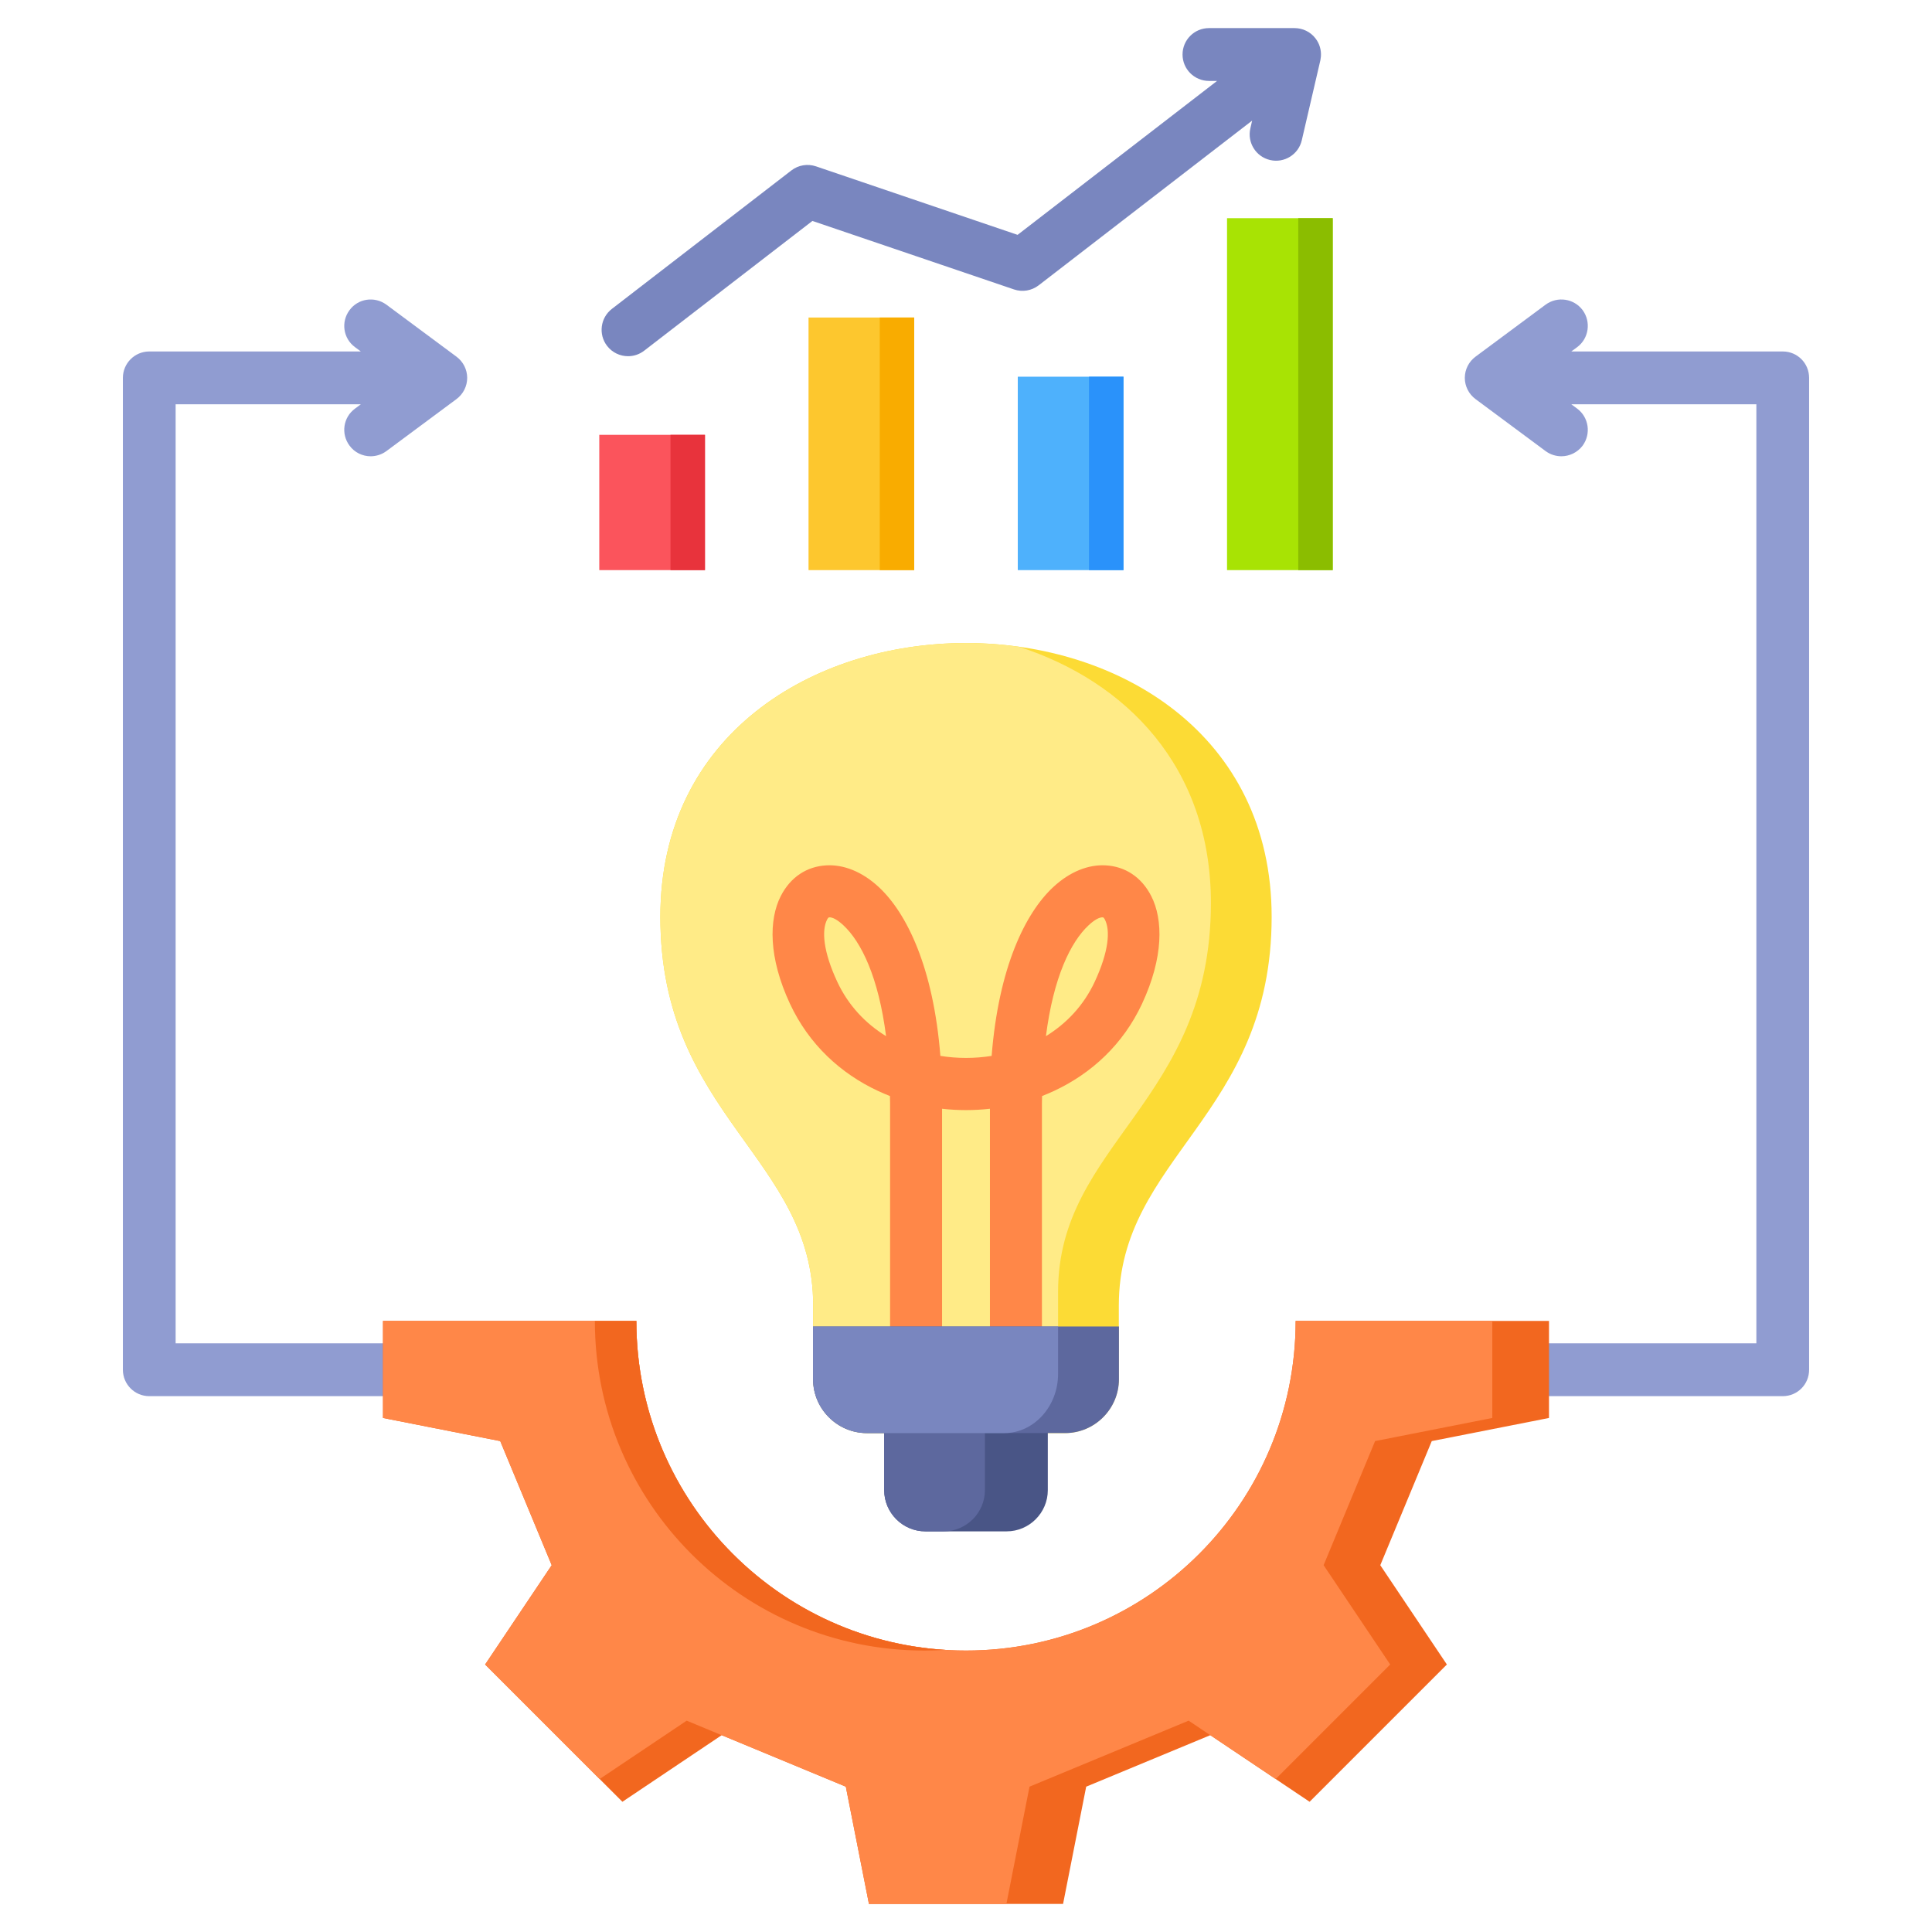
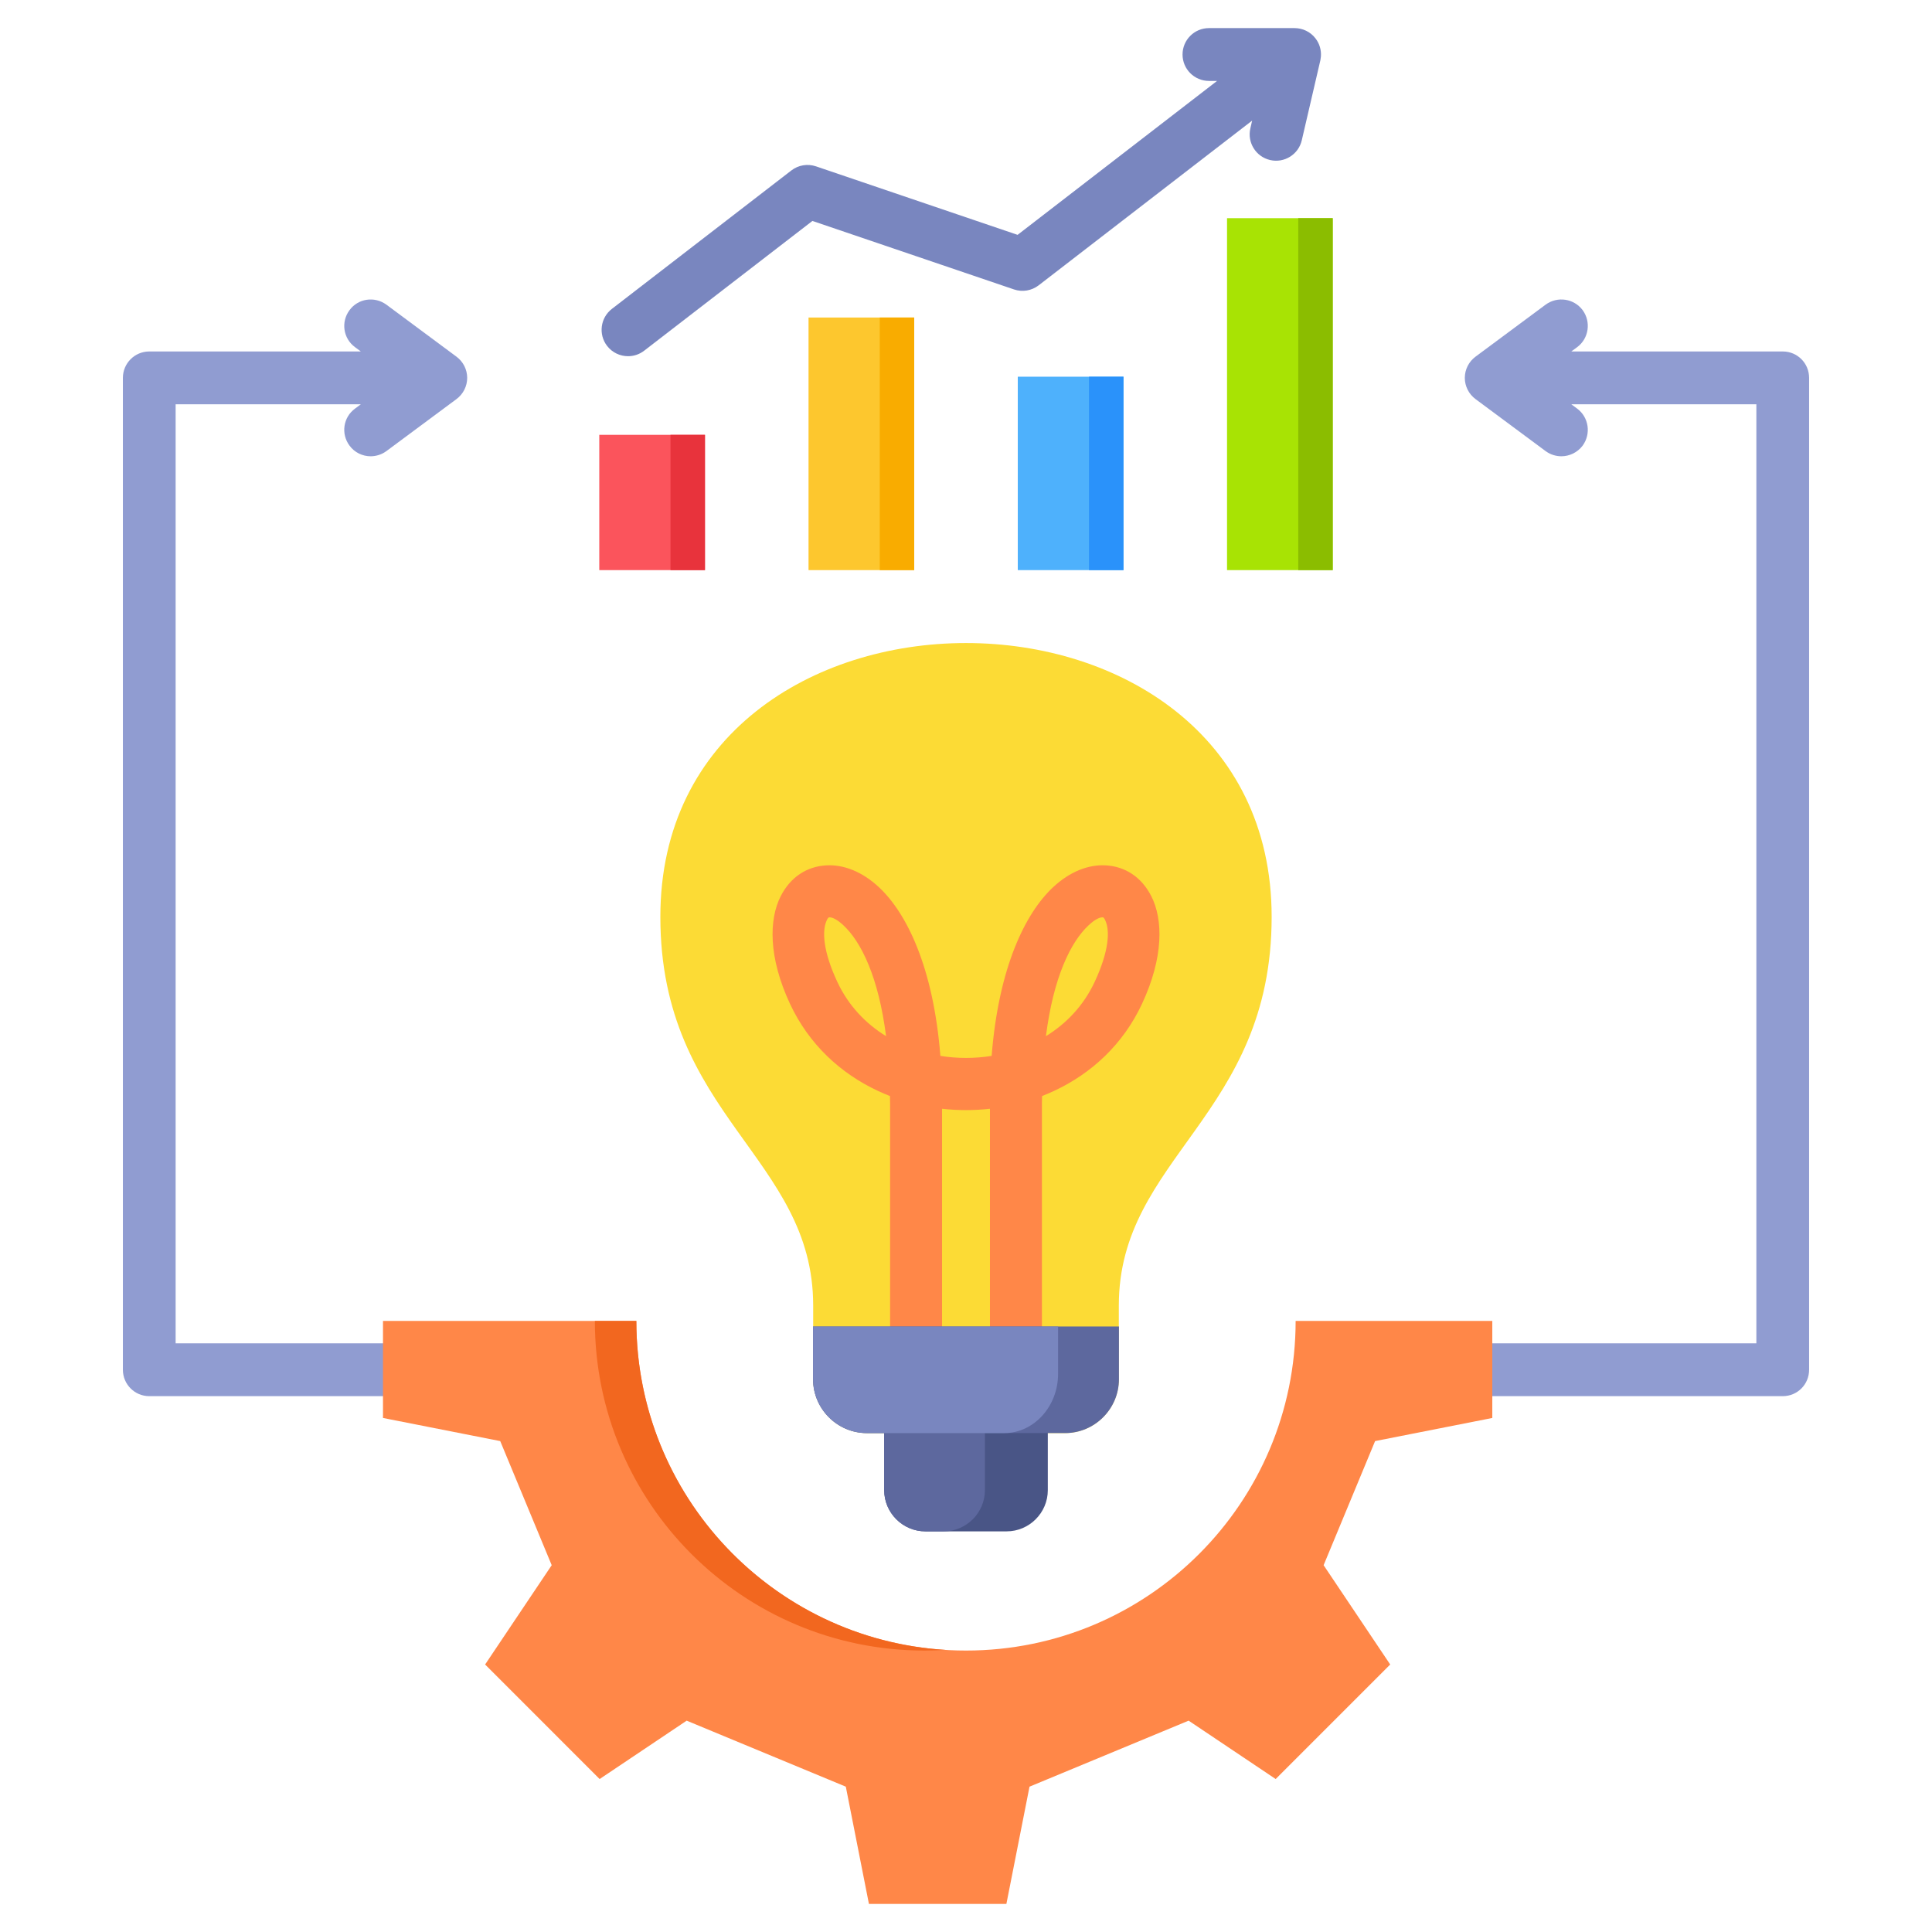
<svg xmlns="http://www.w3.org/2000/svg" id="Layer_1" viewBox="0 0 512 512" data-name="Layer 1">
  <g fill-rule="evenodd">
    <path d="m215.501 365.522c0 7.839 6.415 14.255 14.255 14.255h52.489c7.84 0 14.255-6.415 14.255-14.255v-19.573c0-39.232 40.5-50.253 40.5-102.977 0-48.375-40.5-72.562-81-72.562s-81 24.187-81 72.562c0 52.724 40.5 63.745 40.5 102.977v19.573z" fill="#fcdb35" />
-     <path d="m215.501 365.522c0 7.839 6.415 14.255 14.255 14.255h36.392c7.84 0 14.255-6.414 14.255-14.255v-23.252c0-39.233 40.5-50.253 40.5-102.977 0-36.123-22.584-58.755-50.886-67.904-4.63-.65-9.323-.979-14.016-.979-40.5 0-81 24.187-81 72.562 0 52.724 40.5 63.745 40.5 102.977z" fill="#ffeb87" />
    <path d="m262.345 354.688v-60.855c-2.107.236-4.227.355-6.345.355s-4.238-.118-6.345-.355v60.855h-13.775v-62.407c0-.608-.031-1.214-.037-1.822-1.071-.416-2.128-.867-3.17-1.352-9.864-4.601-18.285-12.296-23.318-23.088-5.746-12.319-5.612-22.361-2.436-28.564 2.572-5.025 6.911-7.86 12.118-8.128 4.482-.232 9.378 1.595 13.873 5.78 7.35 6.844 14.433 21.186 16.299 44.716 2.24.358 4.515.537 6.793.537s4.553-.179 6.793-.537c1.865-23.53 8.949-37.871 16.299-44.716 4.494-4.186 9.391-6.012 13.873-5.781 5.206.269 9.545 3.103 12.118 8.128 3.176 6.204 3.31 16.245-2.436 28.564-5.033 10.793-13.454 18.487-23.318 23.088-1.041.486-2.099.936-3.17 1.352-.006.602-.038 1.208-.038 1.822v62.407s-13.775 0-13.775 0zm26.146-109.48c-4.734 4.408-9.317 13.755-11.308 29.383 5.442-3.34 10.009-8.144 12.93-14.407 3.75-8.041 4.156-13.63 2.706-16.464-.202-.395-.4-.611-.557-.619-.882-.045-2.179.624-3.771 2.107zm-66.604 14.976c2.921 6.263 7.488 11.067 12.93 14.407-1.991-15.628-6.574-24.975-11.308-29.383-1.592-1.482-2.889-2.152-3.771-2.106-.157.008-.355.224-.557.618-1.45 2.834-1.045 8.423 2.706 16.464z" fill="#ff8748" />
    <path d="m277.68 369.787v25.122c0 6.003-4.915 10.918-10.918 10.918h-21.523c-6.003 0-10.918-4.913-10.918-10.918v-25.122h43.36z" fill="#495586" />
    <path d="m250.092 405.826h-4.853c-6.003 0-10.918-4.913-10.918-10.918v-25.122h26.69v25.122c0 6.002-4.915 10.918-10.918 10.918z" fill="#5d689e" />
    <path d="m296.532 365.522c0 7.845-6.421 14.266-14.266 14.266h-52.53c-7.846 0-14.266-6.42-14.266-14.266v-13.983h81.062z" fill="#5d689e" />
    <path d="m266.136 379.788h-36.401c-7.846 0-14.266-6.42-14.266-14.266v-13.983h64.933v12.552c0 8.632-6.42 15.697-14.266 15.697z" fill="#7986bf" />
    <path d="m166.439 94.396c-2.092 0-4.169-.935-5.553-2.723-2.357-3.061-1.788-7.456 1.273-9.818l47.559-36.685c1.86-1.436 4.309-1.837 6.531-1.085l53.421 18.152 52.866-40.792h-2.15c-3.866 0-6.999-3.133-6.999-6.999s3.133-6.999 6.999-6.999h22.723c2.088.02 4.143.944 5.508 2.724 1.094 1.407 1.552 3.104 1.441 4.753-.019.279-.058.559-.111.838-.019.101-.038.207-.058.309l-4.902 21.102c-.868 3.764-4.627 6.112-8.396 5.235-3.76-.872-6.112-4.632-5.23-8.397l.468-2.049-56.578 43.655c-1.861 1.432-4.314 1.837-6.531 1.084l-53.421-18.152-44.59 34.391c-1.268.983-2.781 1.456-4.27 1.456z" fill="#7986bf" />
  </g>
  <path d="m158.816 115.236h28.006v35.851h-28.006z" fill="#fb545c" />
  <path d="m214.27 84.147h28.006v66.94h-28.006z" fill="#fdc72e" />
  <path d="m269.723 99.831h28.006v51.256h-28.006z" fill="#4eb1fc" />
  <path d="m325.177 57.821h28.006v93.266h-28.006z" fill="#a8e304" />
  <path d="m177.691 115.236h9.131v35.851h-9.131z" fill="#e8333c" />
  <path d="m233.145 84.147h9.131v66.94h-9.131z" fill="#f9ac00" />
  <path d="m288.598 99.831h9.132v51.256h-9.132z" fill="#2a92fa" />
  <path d="m344.052 57.821h9.132v93.266h-9.132z" fill="#8bbd00" />
  <path d="m124.186 369.997h-84.63c-3.856 0-6.989-3.133-6.989-6.998v-262.856c0-3.866 3.133-6.999 6.989-6.999h56.068l-1.553-1.152c-3.133-2.304-3.76-6.685-1.446-9.794 2.266-3.104 6.651-3.755 9.785-1.451l18.557 13.771c1.784 1.321 2.844 3.408 2.844 5.625s-1.06 4.304-2.844 5.625l-18.557 13.771c-1.253.93-2.747 1.379-4.194 1.379-2.121 0-4.242-.979-5.591-2.829-2.314-3.109-1.687-7.49 1.446-9.794l1.553-1.152h-49.079v248.854h77.641v14.002z" fill="#909cd1" fill-rule="evenodd" />
  <path d="m472.444 369.997h-86.43v-14.002h79.441v-248.853h-49.037l1.56 1.152c3.085 2.304 3.711 6.685 1.446 9.794-1.398 1.851-3.519 2.829-5.64 2.829-1.446 0-2.94-.448-4.193-1.379l-18.557-13.771c-1.783-1.321-2.844-3.408-2.844-5.625s1.06-4.304 2.844-5.625l18.557-13.771c3.133-2.304 7.519-1.654 9.833 1.451 2.265 3.109 1.639 7.49-1.446 9.794l-1.56 1.152h56.026c3.905 0 6.989 3.133 6.989 6.999v262.857c0 3.866-3.085 6.998-6.989 6.998z" fill="#909cd1" fill-rule="evenodd" />
-   <path d="m101.5 350.053v25.724l31.068 6.126 13.643 32.891-17.648 26.317 36.379 36.379 26.317-17.649 32.892 13.644 6.126 31.067h51.447l6.126-31.067 32.891-13.644 26.317 17.649 36.379-36.379-17.649-26.317 13.643-32.891 31.068-6.126v-25.724h-67.138c0 48.248-39.113 87.361-87.362 87.361s-87.361-39.113-87.361-87.361z" fill="#f2671f" fill-rule="evenodd" />
  <path d="m395.482 375.776-31.068 6.126-13.644 32.891 17.649 26.317-30.351 30.351-23.068-15.469-42.169 17.493-6.126 31.067h-36.43l-6.126-31.067-42.171-17.492-23.067 15.469-30.35-30.351 17.648-26.317-13.643-32.891-31.068-6.126v-25.724h67.138c0 48.248 39.113 87.361 87.361 87.361s87.362-39.113 87.362-87.361h52.12v25.724z" fill="#ff8748" fill-rule="evenodd" />
  <path d="m157.646 350.053h10.992c0 46.401 36.178 84.348 81.865 87.184-1.818.113-3.649.177-5.496.177-48.248 0-87.361-39.113-87.361-87.361z" fill="#f2671f" fill-rule="evenodd" />
</svg>